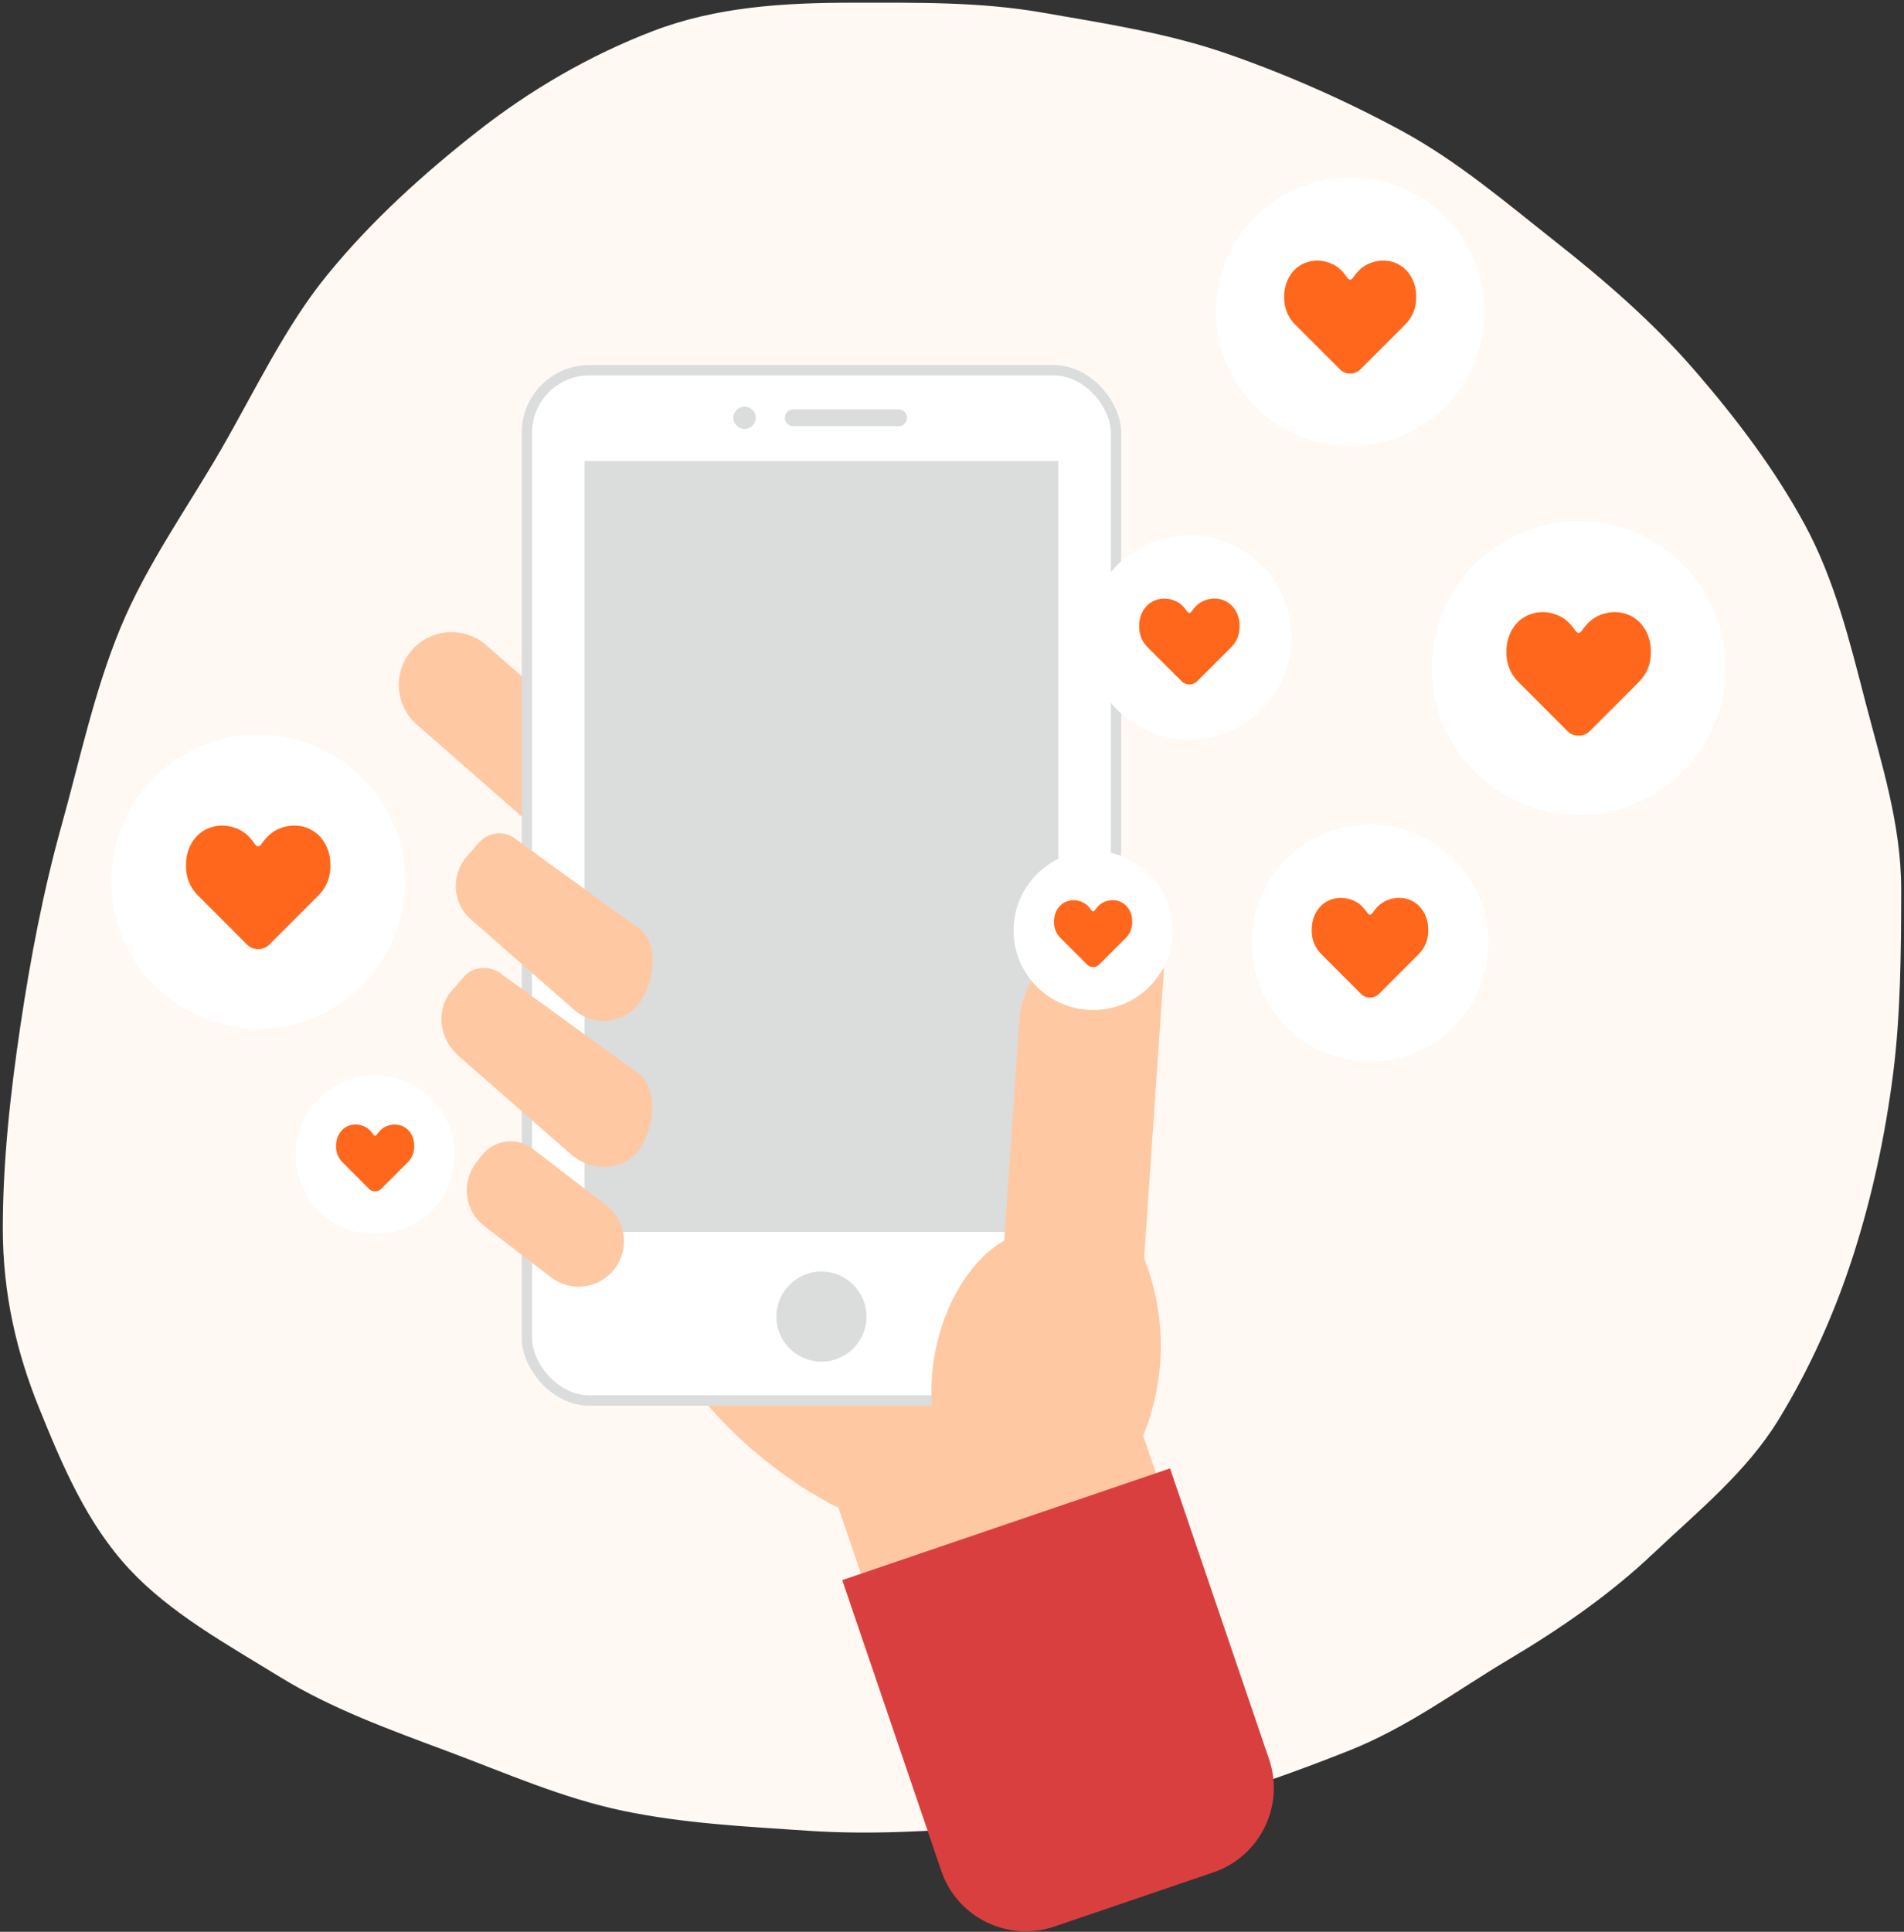
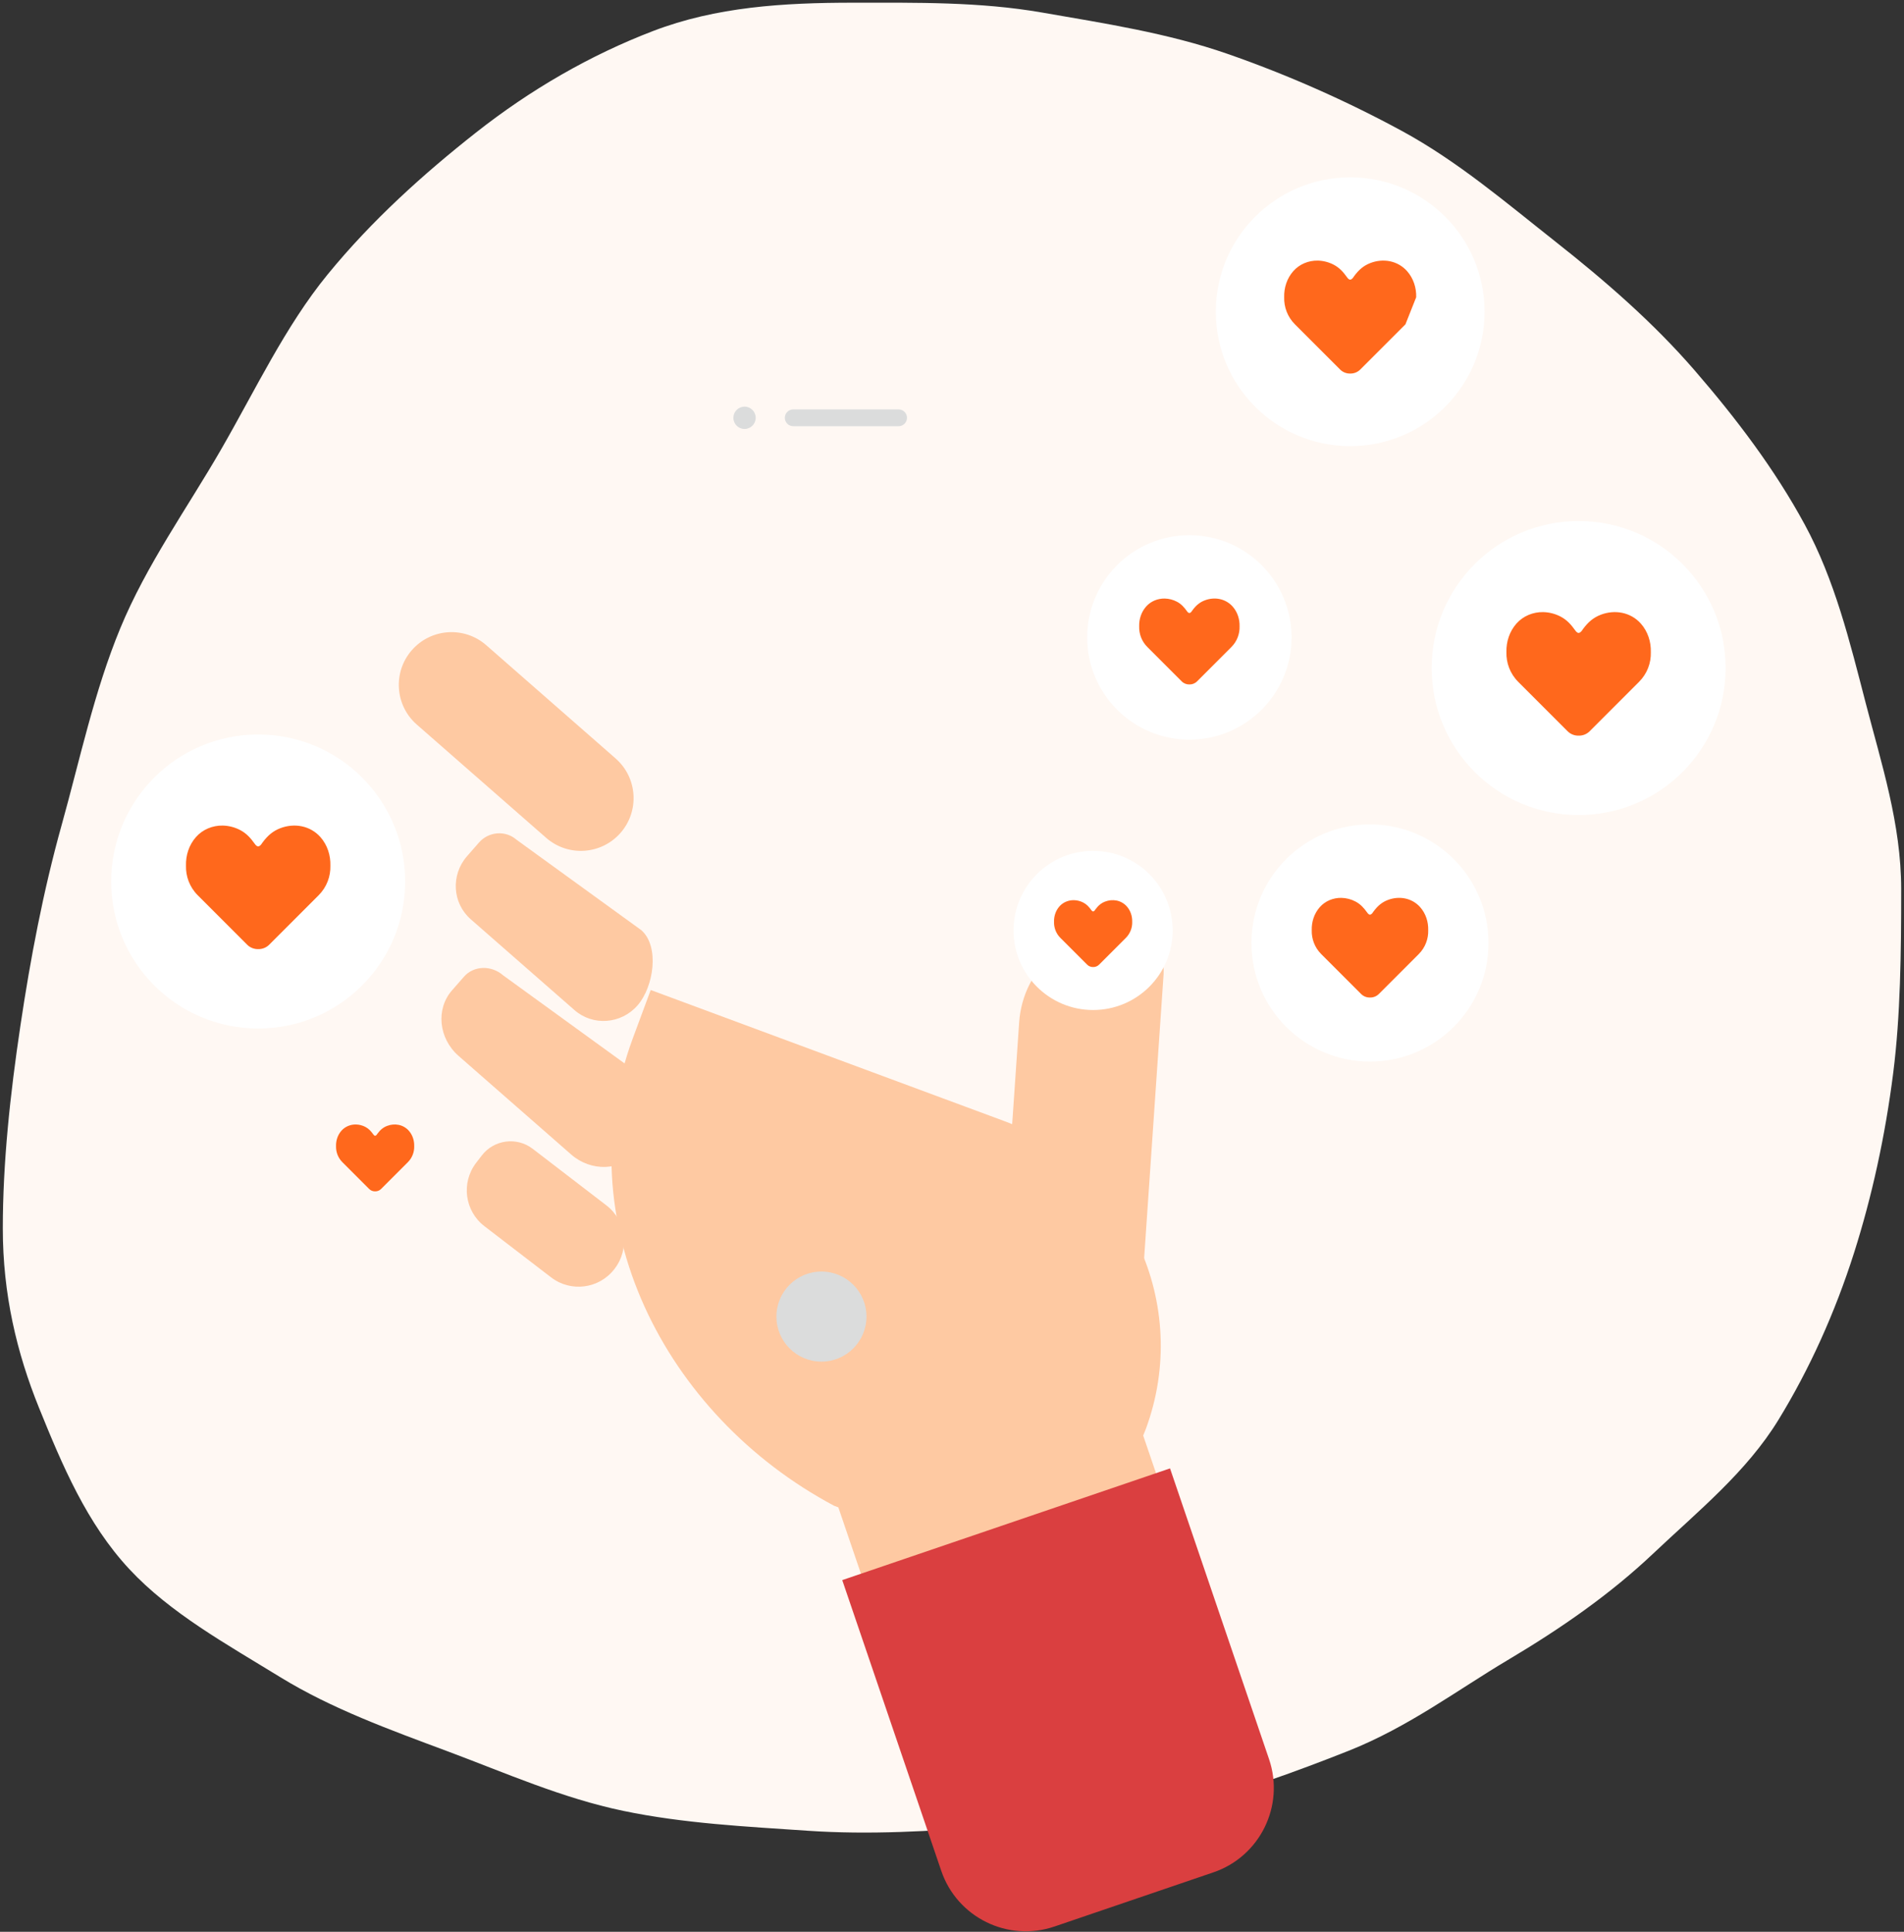
<svg xmlns="http://www.w3.org/2000/svg" id="uuid-7b18874b-ca6e-44c7-8ea2-ad945ecccbc8" viewBox="0 0 350 355">
  <rect x="0" y="0" width="350" height="355" fill="#333333" stroke="none" />
  <defs>
    <clipPath id="uuid-d57a1561-3581-4032-bed1-dfac76869c8f">
      <rect width="350" height="355" style="fill:none; stroke-width:0px;" />
    </clipPath>
  </defs>
  <g style="clip-path:url(#uuid-d57a1561-3581-4032-bed1-dfac76869c8f);">
    <path d="m349.482,163.392c0,11.903-.135,23.228-1.455,33.7-1.487,11.797-3.965,22.919-7.174,33.031-3.533,11.135-8.261,21.548-13.943,30.816-5.873,9.58-14.738,16.732-22.976,24.521-7.857,7.429-16.759,13.659-26.83,19.641-9.137,5.427-18.166,12.255-29.175,16.631-9.861,3.919-20.491,7.697-31.888,10.874-10.241,2.855-21.96,2.118-33.904,3.049-10.941.852-22.195,1.564-33.81.769-11.196-.766-22.598-1.319-33.762-3.644-11.185-2.329-21.619-6.962-32.123-10.883-10.865-4.056-21.479-7.89-30.908-13.68-9.956-6.113-20.221-11.772-27.752-19.853-7.825-8.396-12.345-19.113-16.619-29.674-4.079-10.078-6.646-20.846-6.646-32.932,0-12.023,1.328-24.523,3.253-37.387,1.817-12.137,4.141-24.487,7.57-36.78,3.351-12.012,5.97-24.513,10.769-36.131,4.827-11.687,12.312-22.085,18.511-32.828,6.399-11.09,11.828-22.681,19.588-32.173,8.177-10.002,17.683-18.529,27.254-26.07,10.104-7.962,21.067-14.274,32.587-18.688C131.658,1.254,143.996.495,156.897.495c11.603,0,23.177-.188,34.657,1.808,11.455,1.991,23.107,3.773,34.081,7.592,11.022,3.835,21.835,8.622,32.01,14.139,10.299,5.584,19.26,13.256,28.317,20.396,9.221,7.27,17.986,14.897,25.526,23.604,7.672,8.861,14.742,18.183,20.257,28.347,5.538,10.206,8.282,21.512,11.222,32.843,2.866,11.045,6.516,22.232,6.516,34.168Z" style="fill:#fff8f3; stroke-width:0px;" />
    <path d="m216.758,283.219l-6.613-19.41c.157-.396.326-.78.476-1.184,8.452-22.806-3.184-48.146-25.99-56.598l-65.014-24.095-3.283,8.857c-12.39,33.431,5.692,69.262,37,85.927l.772.286,8.413,24.695,54.238-18.478Z" style="fill:#fec9a2; stroke-width:0px;" />
    <path d="m114.069,153.055h0c-3.526,4.028-9.65,4.435-13.678.909l-23.773-20.81c-4.028-3.526-4.435-9.65-.909-13.677h0c3.526-4.028,9.65-4.435,13.678-.909l23.773,20.81c4.028,3.526,4.435,9.65.909,13.677Z" style="fill:#fec9a2; stroke-width:0px;" />
-     <rect x="96.858" y="68.037" width="108.287" height="189.326" rx="11.48" ry="11.48" style="fill:#fff; stroke:#dbdcdc; stroke-miterlimit:10; stroke-width:1.893px;" />
-     <rect x="80.174" y="112.012" width="141.655" height="87.09" transform="translate(306.558 4.556) rotate(90)" style="fill:#dbdcdc; stroke-width:0px;" />
    <path d="m138.915,76.78c0,1.133-.918,2.052-2.051,2.052-1.133,0-2.051-.918-2.051-2.052,0-1.133.918-2.051,2.051-2.051,1.133,0,2.051.918,2.051,2.051Z" style="fill:#dbdcdc; stroke-width:0px;" />
    <path d="m159.278,241.947c0,4.571-3.706,8.277-8.277,8.277s-8.277-3.706-8.277-8.277,3.706-8.277,8.277-8.277,8.277,3.706,8.277,8.277Z" style="fill:#dbdcdc; stroke-width:0px;" />
    <path d="m165.187,78.321h-19.375c-.851,0-1.541-.69-1.541-1.541h0c0-.851.69-1.541,1.541-1.541h19.375c.851,0,1.541.69,1.541,1.541h0c0,.851-.69,1.541-1.541,1.541Z" style="fill:#dbdcdc; stroke-width:0px;" />
    <path d="m100.208,207.4h1.712c3.686,0,6.678,2.992,6.678,6.678v17.073c0,4.577-3.716,8.293-8.293,8.293h-.095c-4.578,0-8.295-3.717-8.295-8.295v-15.456c0-4.577,3.716-8.293,8.293-8.293Z" transform="translate(-138.022 166.924) rotate(-52.494)" style="fill:#fec9a2; stroke-width:0px;" />
    <path d="m117.083,211.753h0c-3.008,3.436-8.424,3.615-12.098.399l-20.69-18.111c-3.674-3.216-4.214-8.608-1.206-12.045l2.194-2.506c1.796-2.052,5.031-2.159,7.225-.239l25.097,18.2c3.674,3.216,2.485,10.864-.523,14.301Z" style="fill:#fec9a2; stroke-width:0px;" />
    <path d="m117.184,184.77h0c-3.008,3.437-8.192,3.82-11.579.856l-19.07-16.693c-3.386-2.964-3.692-8.153-.684-11.59l2.194-2.507c1.797-2.052,4.893-2.281,6.915-.511l22.928,16.611c3.386,2.964,2.304,10.397-.704,13.834Z" style="fill:#fec9a2; stroke-width:0px;" />
    <path d="m208.443,258.544l5.455-79.518c.288-4.202-2.884-7.842-7.086-8.13-10.061-.69-18.776,6.906-19.466,16.967l-2.752,40.118c-5.377,3.026-10.18,9.923-12.298,18.663-3.163,13.053.852,25.23,8.969,27.197,3.903.946,8.039-.661,11.638-4.016l2.408.165c6.787.466,12.667-4.659,13.132-11.446Z" style="fill:#fec9a2; stroke-width:0px;" />
    <path d="m164.868,278.164h63.656v56.446c0,9.048-7.346,16.394-16.394,16.394h-30.867c-9.048,0-16.394-7.346-16.394-16.394v-56.446h0Z" transform="translate(-90.939 80.236) rotate(-18.813)" style="fill:#da3f40; stroke-width:0px;" />
    <circle cx="290.191" cy="122.764" r="27.017" style="fill:#fff; stroke-width:0px;" />
    <path d="m303.462,119.849c.053-1.884-.538-3.778-1.828-5.243-.005-.006-.01-.012-.015-.017-.898-1.013-2.113-1.703-3.439-1.971-1.3-.263-2.668-.128-3.904.345-1.352.517-2.324,1.327-3.307,2.664-.095.13-.165.267-.274.386-.129.142-.287.279-.486.296-.273.024-.506-.269-.649-.469-.751-1.052-1.522-1.922-2.683-2.529-.985-.516-2.09-.803-3.203-.825-1.858-.035-3.672.706-4.912,2.103-.005.006-.01.012-.015.017-1.29,1.465-1.881,3.36-1.828,5.243-.058,1.964.661,3.946,2.159,5.445l.595.595,8.49,8.49c.558.558,1.295.827,2.027.81.732.017,1.469-.251,2.027-.81l8.49-8.49.595-.595c1.499-1.499,2.217-3.481,2.159-5.445Z" style="fill:#ff681c; stroke-width:0px;" />
    <circle cx="47.46" cy="161.991" r="27.017" style="fill:#fff; stroke-width:0px;" />
    <path d="m60.732,159.076c.053-1.884-.538-3.778-1.828-5.243-.005-.006-.01-.012-.015-.017-.898-1.013-2.113-1.703-3.439-1.971-1.3-.263-2.668-.128-3.904.345-1.352.517-2.324,1.327-3.307,2.664-.095.13-.165.267-.274.386-.129.142-.287.279-.486.296-.273.024-.506-.269-.649-.469-.751-1.052-1.522-1.922-2.683-2.529-.985-.516-2.09-.803-3.203-.825-1.858-.035-3.672.706-4.912,2.103-.005.006-.01.012-.015.017-1.29,1.465-1.881,3.36-1.828,5.243-.058,1.964.661,3.946,2.159,5.445l.595.595,8.49,8.49c.558.558,1.295.827,2.027.81.732.017,1.469-.251,2.027-.81l8.49-8.49.595-.595c1.499-1.499,2.217-3.481,2.159-5.445Z" style="fill:#ff681c; stroke-width:0px;" />
    <circle cx="251.833" cy="173.291" r="21.791" style="fill:#fff; stroke-width:0px;" />
    <path d="m262.538,170.939c.042-1.519-.434-3.047-1.475-4.229-.004-.005-.008-.009-.012-.014-.725-.817-1.704-1.374-2.774-1.59-1.048-.212-2.152-.104-3.149.278-1.091.417-1.874,1.07-2.667,2.149-.077.105-.133.215-.221.311-.104.115-.231.225-.392.239-.221.019-.408-.217-.523-.378-.606-.849-1.228-1.55-2.164-2.04-.795-.416-1.686-.648-2.583-.665-1.499-.029-2.962.569-3.962,1.696-.004.005-.008.009-.012.014-1.041,1.182-1.517,2.71-1.475,4.229-.047,1.584.533,3.183,1.742,4.392l.48.48,6.848,6.848c.45.45,1.045.667,1.635.653.59.014,1.185-.203,1.635-.653l6.848-6.848.48-.48c1.209-1.209,1.788-2.808,1.742-4.392Z" style="fill:#ff681c; stroke-width:0px;" />
    <circle cx="248.196" cy="57.288" r="24.698" style="fill:#fff; stroke-width:0px;" />
-     <path d="m260.329,54.623c.048-1.722-.492-3.454-1.671-4.793-.005-.005-.009-.011-.014-.016-.821-.926-1.932-1.557-3.144-1.802-1.188-.24-2.439-.117-3.569.315-1.236.473-2.124,1.213-3.023,2.436-.087.119-.151.244-.251.353-.118.13-.262.255-.444.271-.25.022-.462-.246-.593-.429-.687-.962-1.392-1.757-2.453-2.312-.901-.472-1.911-.734-2.928-.754-1.699-.032-3.357.645-4.49,1.923-.005.005-.009.011-.014.016-1.18,1.34-1.719,3.071-1.671,4.793-.053,1.795.604,3.607,1.974,4.977l.544.544,7.761,7.761c.51.51,1.184.756,1.853.74.669.016,1.343-.23,1.853-.74l7.761-7.761.544-.544c1.37-1.37,2.027-3.182,1.974-4.978Z" style="fill:#ff681c; stroke-width:0px;" />
+     <path d="m260.329,54.623c.048-1.722-.492-3.454-1.671-4.793-.005-.005-.009-.011-.014-.016-.821-.926-1.932-1.557-3.144-1.802-1.188-.24-2.439-.117-3.569.315-1.236.473-2.124,1.213-3.023,2.436-.087.119-.151.244-.251.353-.118.13-.262.255-.444.271-.25.022-.462-.246-.593-.429-.687-.962-1.392-1.757-2.453-2.312-.901-.472-1.911-.734-2.928-.754-1.699-.032-3.357.645-4.49,1.923-.005.005-.009.011-.014.016-1.18,1.34-1.719,3.071-1.671,4.793-.053,1.795.604,3.607,1.974,4.977l.544.544,7.761,7.761c.51.51,1.184.756,1.853.74.669.016,1.343-.23,1.853-.74l7.761-7.761.544-.544Z" style="fill:#ff681c; stroke-width:0px;" />
    <circle cx="218.635" cy="117.14" r="18.785" style="fill:#fff; stroke-width:0px;" />
    <path d="m227.863,115.113c.037-1.31-.374-2.627-1.271-3.646-.004-.004-.007-.008-.011-.012-.625-.704-1.469-1.184-2.391-1.371-.904-.183-1.855-.089-2.714.24-.94.36-1.616.922-2.299,1.853-.066.09-.115.185-.191.269-.09.099-.199.194-.338.206-.19.017-.352-.187-.451-.326-.522-.732-1.058-1.336-1.866-1.759-.685-.359-1.453-.559-2.227-.573-1.292-.025-2.553.491-3.415,1.462-.004.004-.007.008-.011.012-.897,1.019-1.308,2.336-1.271,3.646-.04,1.365.459,2.744,1.502,3.786l.414.414,5.903,5.903c.388.388.901.575,1.409.563.509.012,1.021-.175,1.409-.563l5.903-5.903.414-.414c1.042-1.042,1.542-2.421,1.502-3.786Z" style="fill:#ff681c; stroke-width:0px;" />
    <circle cx="200.94" cy="170.985" r="14.624" style="fill:#fff; stroke-width:0px;" />
    <path d="m208.124,169.407c.028-1.02-.291-2.045-.99-2.838-.003-.003-.006-.006-.008-.009-.486-.548-1.144-.922-1.861-1.067-.703-.142-1.444-.07-2.113.187-.732.28-1.258.718-1.79,1.442-.052.07-.09.144-.148.209-.07.077-.155.151-.263.16-.148.013-.274-.146-.351-.254-.407-.57-.824-1.04-1.452-1.369-.533-.279-1.131-.435-1.734-.446-1.006-.019-1.988.382-2.659,1.138-.003.003-.006.006-.008.009-.698.793-1.018,1.819-.99,2.838-.031,1.063.358,2.136,1.169,2.947l.322.322,4.596,4.596c.302.302.701.447,1.097.438.396.009.795-.136,1.097-.438l4.596-4.596.322-.322c.811-.811,1.2-1.884,1.169-2.947Z" style="fill:#ff681c; stroke-width:0px;" />
-     <circle cx="68.957" cy="212.207" r="14.624" style="fill:#fff; stroke-width:0px;" />
    <path d="m76.14,210.629c.028-1.02-.291-2.045-.99-2.838-.003-.003-.006-.006-.008-.009-.486-.548-1.144-.922-1.861-1.067-.703-.142-1.444-.07-2.113.187-.732.28-1.258.718-1.79,1.442-.052.07-.09.144-.148.209-.07.077-.155.151-.263.16-.148.013-.274-.146-.351-.254-.407-.57-.824-1.04-1.452-1.369-.533-.279-1.131-.435-1.734-.446-1.006-.019-1.988.382-2.659,1.138-.003.003-.006.006-.008.009-.698.793-1.018,1.819-.99,2.838-.031,1.063.358,2.136,1.169,2.947l.322.322,4.596,4.596c.302.302.701.447,1.097.438.396.009.795-.136,1.097-.438l4.596-4.596.322-.322c.811-.811,1.2-1.884,1.169-2.947Z" style="fill:#ff681c; stroke-width:0px;" />
  </g>
</svg>